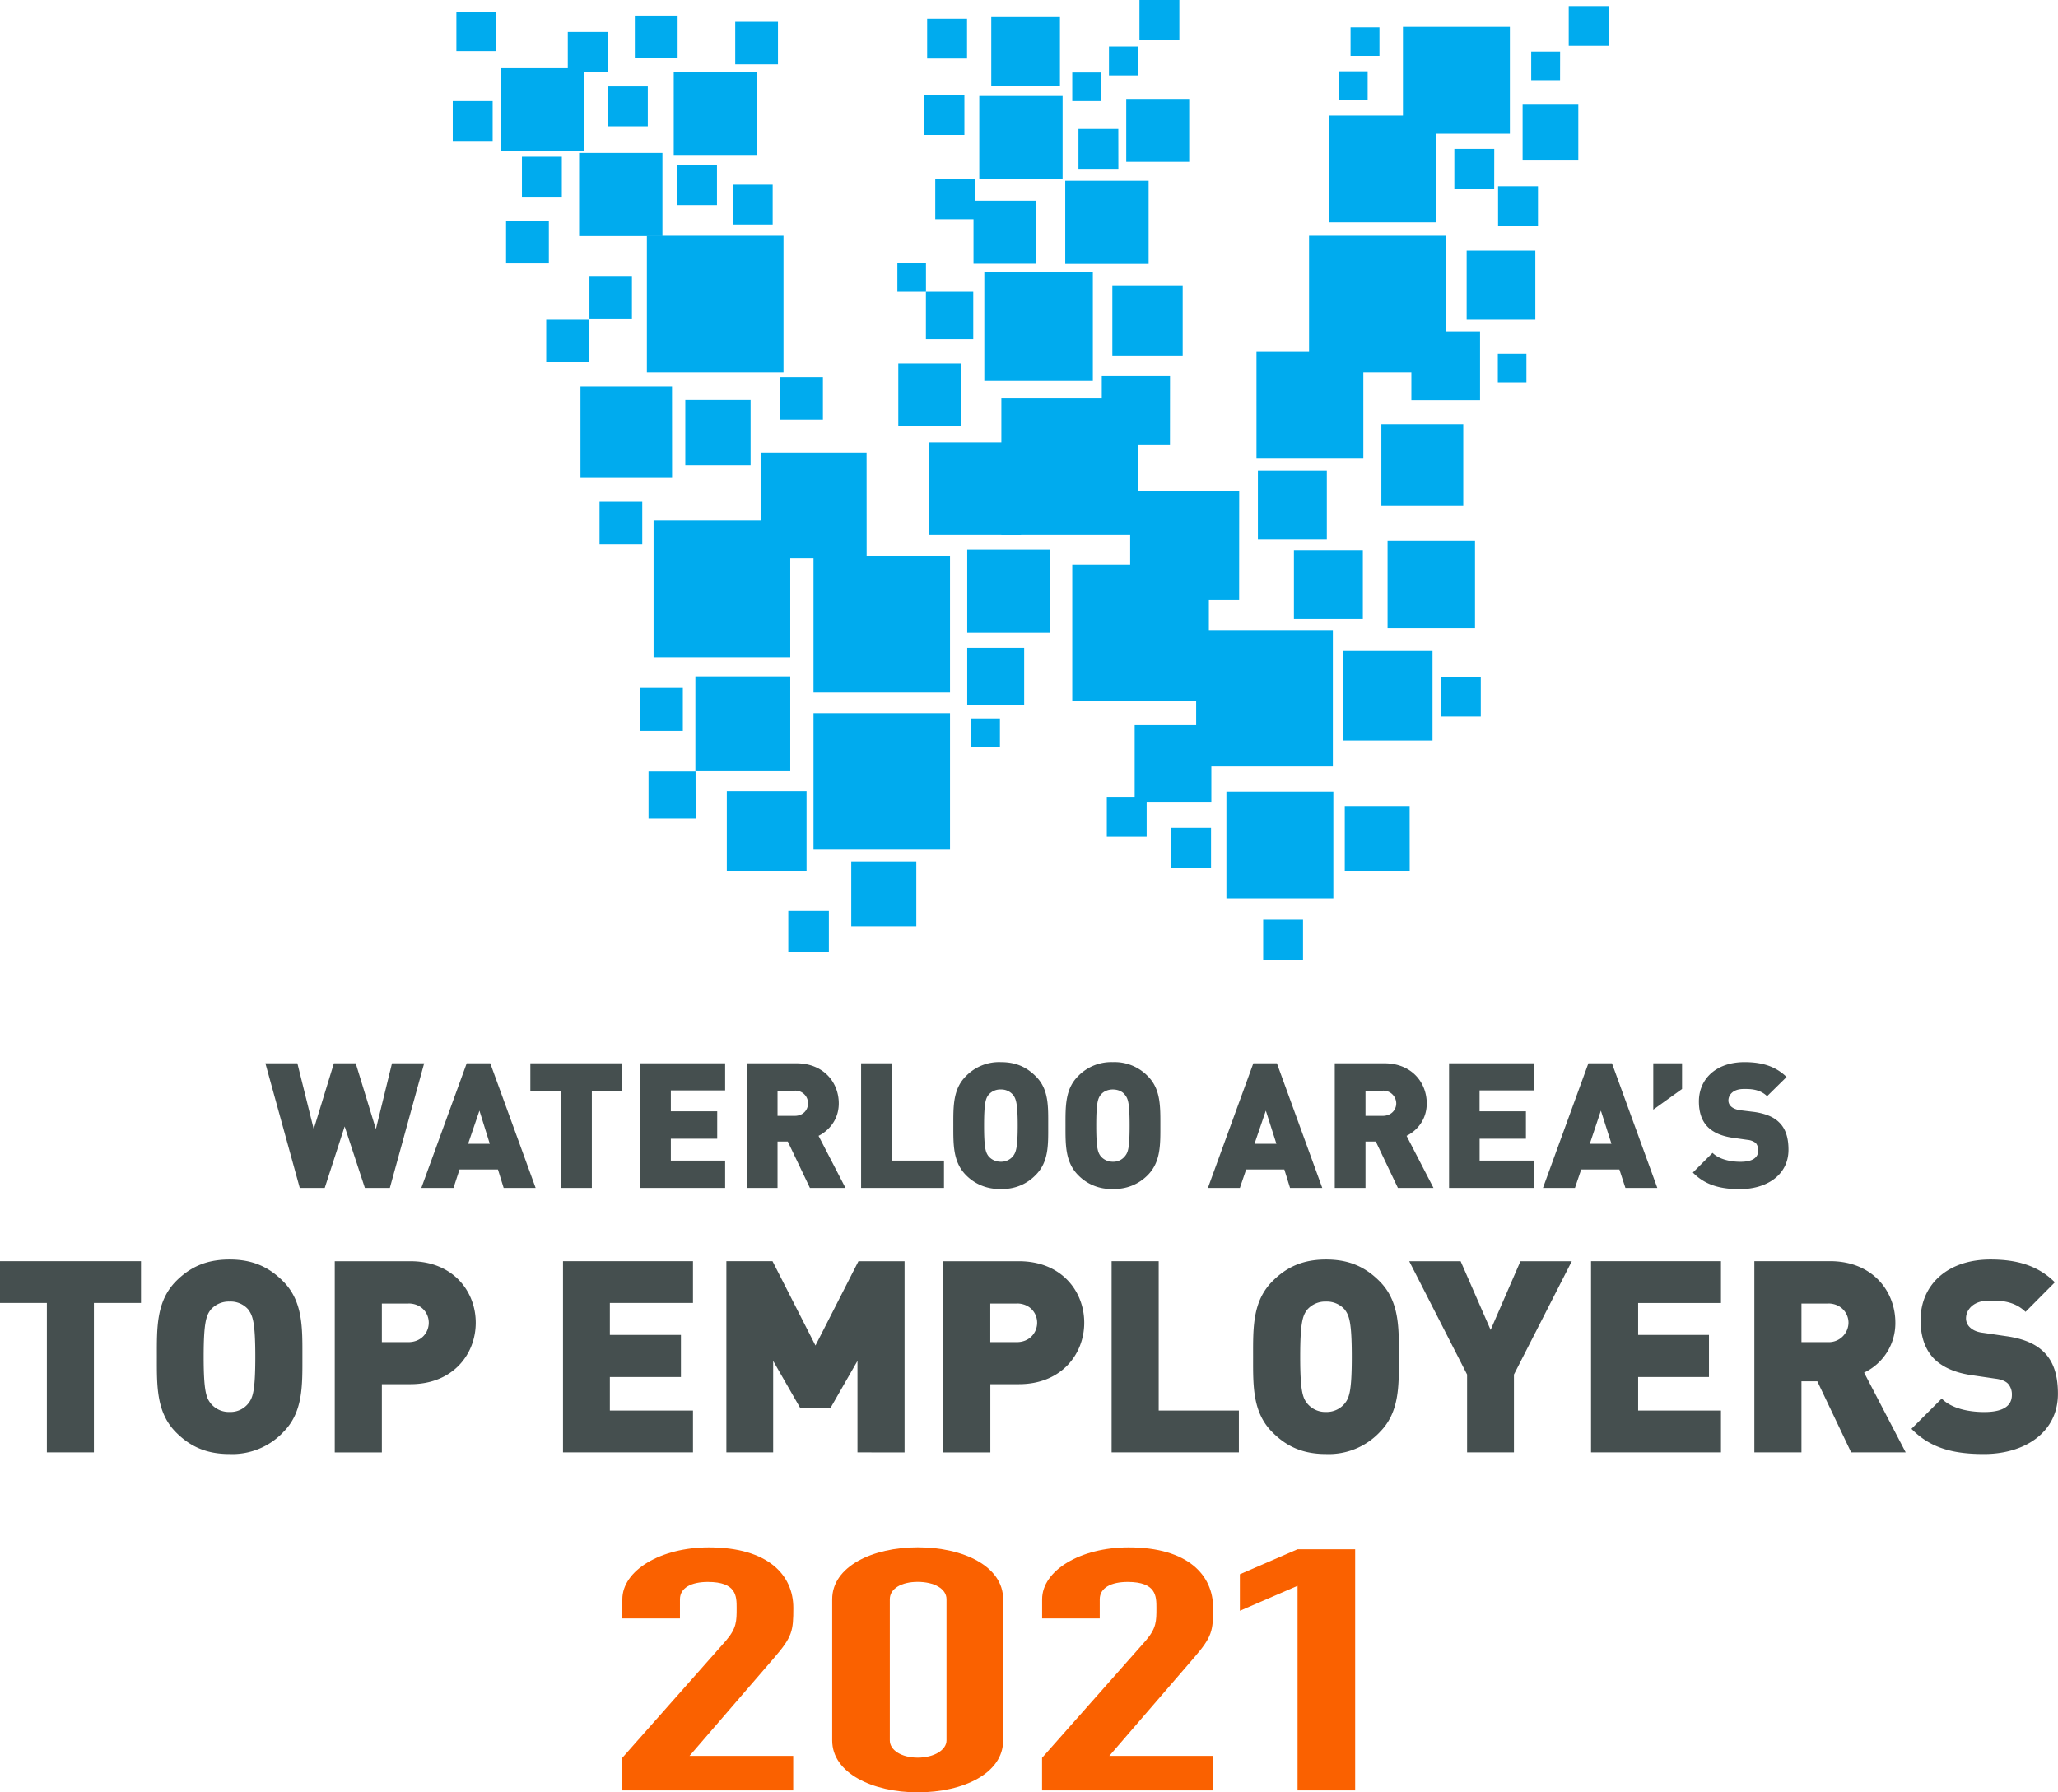
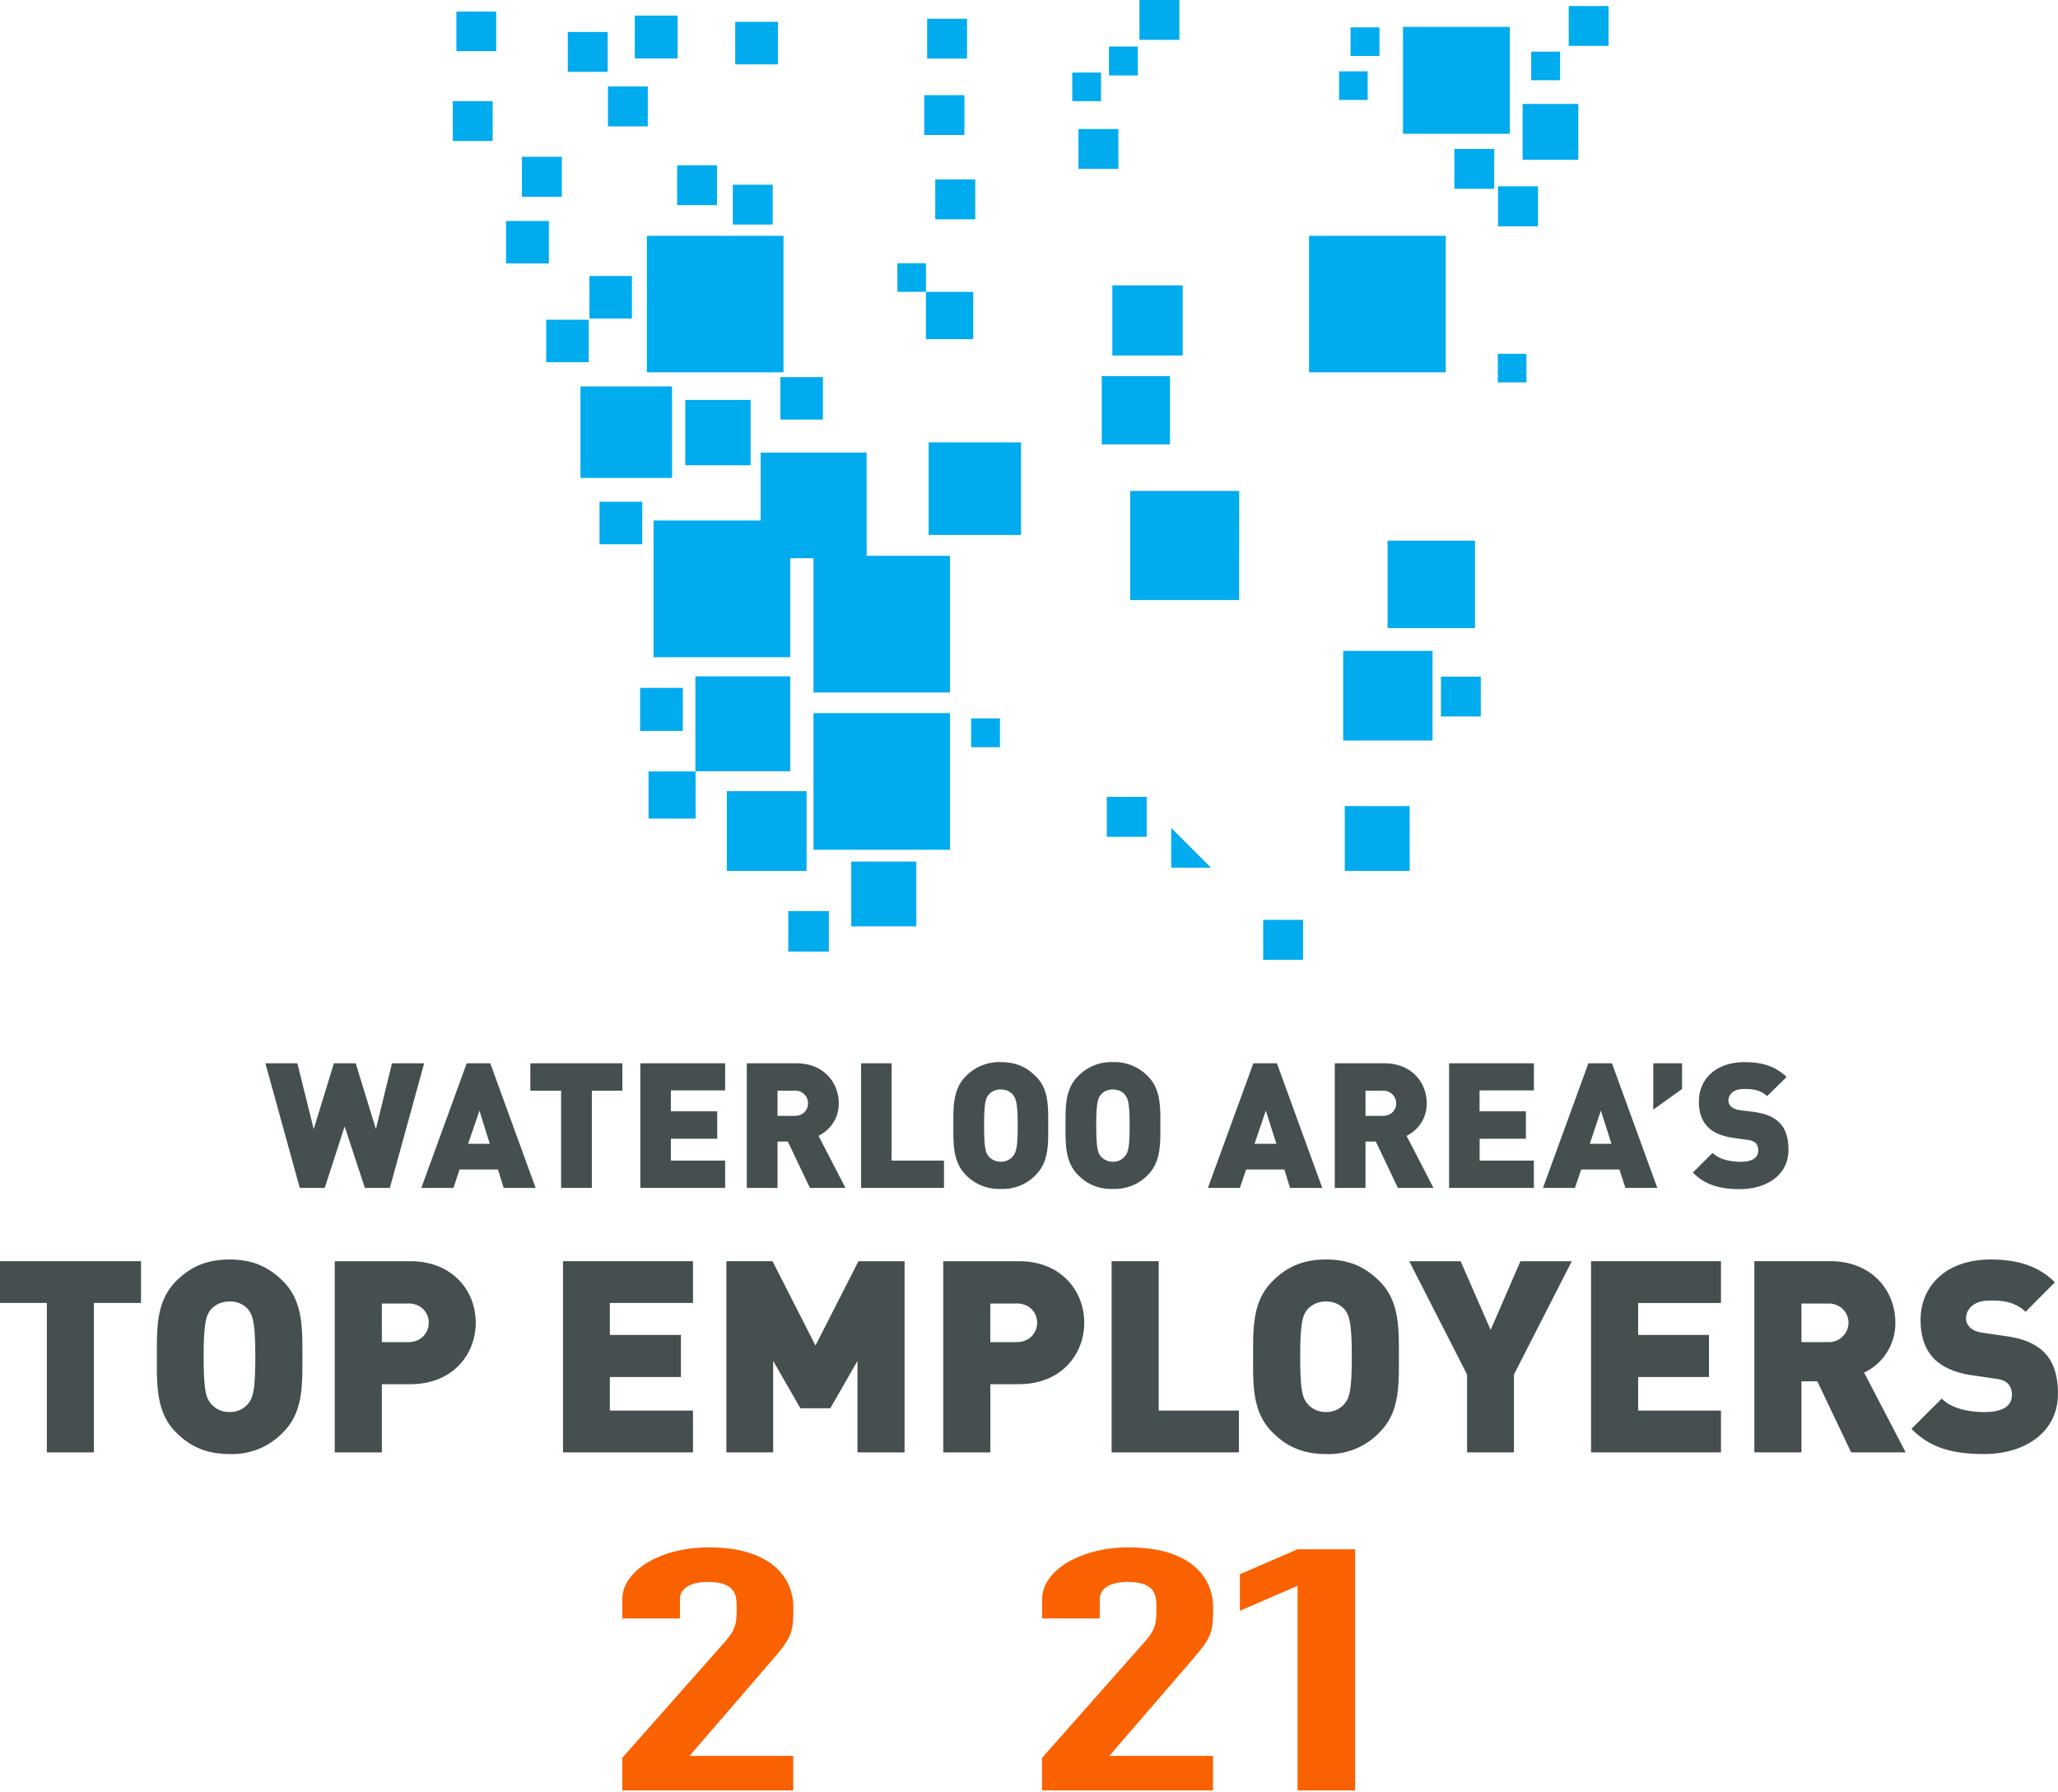
<svg xmlns="http://www.w3.org/2000/svg" xmlns:xlink="http://www.w3.org/1999/xlink" width="44.625" height="38.867" version="1.2" viewBox="0 0 33.469 29.15">
  <defs>
    <symbol id="a" overflow="visible" style="overflow:visible">
      <path d="M.313 0h2.78v-.562H1.407l1.375-1.594c.297-.344.313-.438.313-.813 0-.531-.406-.984-1.375-.984-.782 0-1.406.375-1.406.844v.312h.937v-.312c0-.188.188-.282.453-.282.469 0 .469.235.469.422 0 .219 0 .328-.172.531L.313-.53zm0 0" style="stroke:none" />
    </symbol>
    <symbol id="b" overflow="visible" style="overflow:visible">
-       <path d="M.313-.812c0 .53.656.843 1.39.843.75 0 1.39-.312 1.39-.843V-3.11c0-.532-.64-.844-1.39-.844-.734 0-1.39.312-1.39.844zM1.25-3.11c0-.172.188-.282.453-.282.266 0 .469.11.469.282v2.297c0 .156-.203.28-.469.28s-.453-.124-.453-.28Zm0 0" style="stroke:none" />
-     </symbol>
+       </symbol>
    <symbol id="c" overflow="visible" style="overflow:visible">
      <path d="M1.422 0h.937v-3.922h-.937l-.938.406v.594l.938-.406zm0 0" style="stroke:none" />
    </symbol>
  </defs>
-   <path d="M23.797 8.23h-1.332V6.898h1.332zm-1.633 1.836h-1.121v-1.12h1.121zm1.906-3.558h-1.117V5.39h1.117zm-2.492 2.265h-1.121v-1.12h1.121zm-4.34-7.375h-1.117V.278h1.117zM24.969 5.2h-1.117V4.077h1.117zm-3.293 7.265h-2.223v-2.219h2.223zm.008 2.148h-1.739v-1.738h1.739zm.488-7.153h-1.738V5.724h1.738zm1.18-3.843h-1.739V1.88h1.739zm0 0" style="fill:#00abee;fill-opacity:1;fill-rule:nonzero;stroke:none" />
-   <path d="M24.555 2.176h-1.739V.437h1.739zM21.191 15.61h-.648v-.65h.648zm-1.496-1.497h-.648v-.648h.648zm-1.047-.503H18v-.65h.648zm5.434-1.958h-.648v-.648h.648zM24.3 3.07h-.648v-.648h.649zm.712.61h-.649v-.65h.649zm-9.184 1.836h-.77v-.77h.77zm3.406.265H18.09v-1.14h1.144zm-.207 1.446h-1.109v-1.11h1.11zm1.125 2.531H18.38V7.984h1.773zm3.36-3.703h-2.223v-2.22h2.223zm0 0" style="fill:#00abee;fill-opacity:1;fill-rule:nonzero;stroke:none" />
-   <path d="M19.66 11.402h-2.222V9.18h2.222zm.04 1.638h-1.247v-1.247H19.7zm-1.927-6.845h-1.765V4.43h1.765zm-2.14.739h-1.024V5.91h1.024zm1.222-2.644h-1.023V3.265h1.023zm2.485-1.657h-1.024V1.609h1.024zM18.504 8.7h-2.219V6.48h2.219zm-1.422 1.59H15.73V8.937h1.352zm-6.309-6.45H9.418V2.488h1.355zM9.496 2.46H8.145V1.11h1.351Zm2.817.06h-1.356V1.168h1.355zm4.968.394h-1.355V1.562h1.355zm1.399 1.379h-1.356V2.941h1.356zm-2.024 7.167h-.926v-.925h.926zm0 0" style="fill:#00abee;fill-opacity:1;fill-rule:nonzero;stroke:none" />
+   <path d="M24.555 2.176h-1.739V.437h1.739zM21.191 15.61h-.648v-.65h.648zm-1.496-1.497h-.648v-.648zm-1.047-.503H18v-.65h.648zm5.434-1.958h-.648v-.648h.648zM24.3 3.07h-.648v-.648h.649zm.712.61h-.649v-.65h.649zm-9.184 1.836h-.77v-.77h.77zm3.406.265H18.09v-1.14h1.144zm-.207 1.446h-1.109v-1.11h1.11zm1.125 2.531H18.38V7.984h1.773zm3.36-3.703h-2.223v-2.22h2.223zm0 0" style="fill:#00abee;fill-opacity:1;fill-rule:nonzero;stroke:none" />
  <path d="M16.605 8.7h-1.503V7.194h1.503zm-1.155 2.562h-2.22V9.039h2.22zm0 2.558h-2.22v-2.222h2.22zm-.548 1.246h-1.058v-1.054h1.058zm8.024-.902H21.87V13.11h1.055zm-9.446 1.313h-.66v-.66h.66zm2.782-3.325h-.469v-.468h.469zm-1.203-7.406h-.465v-.465h.465zm3.445-3.519h-.469v-.47h.469zm6.32 4.992h-.465v-.465h.465zm-6.918-4.574h-.468V1.18h.468zm4.336-.02h-.465V1.16h.465zm-9.5 4.43H10.52v-2.22h2.222zm0 0" style="fill:#00abee;fill-opacity:1;fill-rule:nonzero;stroke:none" />
  <path d="M14.094 9.078H12.37V7.36h1.723zm0 0" style="fill:#00abee;fill-opacity:1;fill-rule:nonzero;stroke:none" />
  <path d="M12.852 10.688h-2.223V8.465h2.223zm0 1.855h-1.543V11h1.543zm10.445-.5h-1.453v-1.457h1.453zm-10.18 2.121H11.82v-1.297h1.297zm10.871-3.949h-1.422V8.793h1.422zM10.93 7.773H9.44V6.285h1.489zm1.277-.207h-1.062V6.504h1.062zm-1.762 1.286H9.75V8.16h.695zM9.574 5.89h-.691V5.2h.691zm.703-.71h-.691v-.692h.691zm3.106 1.644h-.692v-.691h.692zM11.02.95h-.696V.253h.696zm1.632.097h-.695V.355h.695zM8.926 4.285H8.23v-.691h.696zm2.179 7.602h-.695v-.7h.695zm.208 1.426h-.766v-.766h.765zm4.547-9.747h-.65v-.648h.65zM19.18.648h-.649V0h.649zm6.488 1.95h-.906V1.69h.906zM26.16.746h-.648V.098h.648zm-7.972 2h-.649v-.648h.648zM15.727.953h-.649V.305h.649zM11.66 3.336h-.648v-.648h.648zm.906.316h-.648v-.648h.648zM9.137 3.2h-.649v-.65h.649zm6.547-1.005h-.653v-.648h.653zM8.07.832h-.648V.188h.648zm-.058 1.461h-.649v-.648h.649zm1.871-1.125h-.649V.52h.649zm.652.887h-.648v-.649h.648zM22.434.91h-.47V.445h.47zm2.937.395h-.469V.84h.47zm0 0" style="fill:#00abee;fill-opacity:1;fill-rule:nonzero;stroke:none" />
  <path d="M6.34 19.32h-.406l-.329-1-.324 1h-.406l-.559-2.027h.52l.266 1.07.328-1.07h.355l.328 1.07.262-1.07h.523zm1.457-1.257-.184.539h.352zm.394 1.257-.093-.3h-.625l-.098.3h-.523l.738-2.027h.383l.738 2.027zm1.434-1.582v1.582h-.5v-1.582h-.5v-.445h1.496v.445zm.789 1.582v-2.027h1.379v.441h-.883v.34h.754v.446h-.754v.355h.883v.445zm2.512-1.582h-.281v.41h.28c.137 0 .216-.097.216-.203a.205.205 0 0 0-.215-.207m.246 1.582-.36-.754h-.167v.754h-.5v-2.027h.804c.45 0 .692.316.692.652 0 .274-.172.45-.329.528l.438.847zm.832 0v-2.027h.496v1.582h.852v.445zm2.473-1.511a.25.25 0 0 0-.2-.09.25.25 0 0 0-.203.09c-.043.058-.07.128-.07.496 0 .37.027.437.07.496.04.05.11.093.203.093a.25.25 0 0 0 .2-.093c.043-.059.074-.125.074-.496 0-.368-.031-.438-.074-.496m.367 1.3a.74.74 0 0 1-.567.227.75.75 0 0 1-.57-.227c-.21-.214-.203-.5-.203-.804s-.008-.59.203-.801a.75.75 0 0 1 .57-.23c.246 0 .418.081.567.23.215.21.203.496.203.8s.012.59-.203.805m1.453-1.3c-.035-.051-.106-.09-.2-.09-.09 0-.16.039-.199.09-.043.058-.07.128-.07.496 0 .37.027.437.07.496.04.05.11.093.2.093a.24.24 0 0 0 .199-.093c.047-.059.074-.125.074-.496 0-.368-.027-.438-.074-.496m.371 1.3a.75.75 0 0 1-.57.227.74.74 0 0 1-.567-.227c-.21-.214-.203-.5-.203-.804s-.008-.59.203-.801a.75.75 0 0 1 .567-.23.75.75 0 0 1 .57.23c.21.21.203.496.203.8s.008.59-.203.805m1.918-1.046-.184.539h.356zm.394 1.257-.093-.3h-.621l-.102.3h-.52l.739-2.027h.383l.738 2.027zm1.508-1.582h-.281v.41h.281c.137 0 .219-.097.219-.203a.21.21 0 0 0-.219-.207m.246 1.582-.359-.754h-.168v.754h-.5v-2.027h.805c.449 0 .691.316.691.652 0 .274-.168.45-.328.528l.438.847zm.832 0v-2.027h1.38v.441h-.884v.34h.754v.446h-.753v.355h.882v.445zm2.469-1.257-.18.539h.352zm.399 1.257-.098-.3h-.621l-.102.3h-.52l.739-2.027h.383l.738 2.027zm.453-1.273v-.754h.468v.418zM28.3 19.34c-.308 0-.562-.059-.769-.27l.32-.32c.106.105.29.145.454.145.195 0 .289-.067.289-.184a.18.18 0 0 0-.04-.121.25.25 0 0 0-.132-.051l-.246-.035q-.271-.04-.407-.18-.14-.146-.14-.41c0-.367.281-.64.742-.64.29 0 .508.07.684.242l-.317.312c-.129-.125-.297-.117-.383-.117-.175 0-.246.101-.246.187a.13.13 0 0 0 .04.094c.027.027.07.05.14.063l.246.03c.184.028.313.083.399.169.109.105.152.258.152.445 0 .414-.36.64-.785.64M1.527 21.191v2.43H.762v-2.43H0v-.68h2.293v.68zm2.513.109a.38.38 0 0 0-.306-.132.39.39 0 0 0-.308.133c-.07.093-.114.199-.114.765s.044.668.114.758a.38.38 0 0 0 .308.14.37.37 0 0 0 .305-.14c.07-.09.113-.191.113-.758 0-.566-.043-.671-.113-.765m.563 1.996a1.14 1.14 0 0 1-.868.351c-.382 0-.644-.125-.87-.351-.325-.324-.313-.762-.313-1.23 0-.47-.012-.903.312-1.231.227-.227.489-.352.871-.352.38 0 .641.125.868.352.328.328.316.762.316 1.23 0 .47.012.907-.316 1.23M6.64 21.2h-.43v.628h.43c.212 0 .333-.156.333-.316s-.121-.313-.332-.313m.035 1.313H6.21v1.11h-.766v-3.11h1.23c.692 0 1.063.488 1.063 1 0 .511-.37 1-1.062 1m2.481 1.109v-3.11h2.114v.68H9.918v.52h1.156v.684H9.918v.546h1.352v.68zm4.789 0v-1.488l-.441.77h-.488l-.442-.77v1.488h-.761v-3.11h.75l.699 1.372.699-1.371h.75v3.11zm2.59-2.421h-.43v.628h.43c.211 0 .332-.156.332-.316s-.12-.313-.332-.313m.035 1.313h-.464v1.11h-.766v-3.11h1.23c.692 0 1.063.488 1.063 1 0 .511-.371 1-1.063 1m1.508 1.109v-3.11h.766v2.43h1.304v.68zm3.793-2.321a.39.39 0 0 0-.305-.132.39.39 0 0 0-.308.133c-.07.093-.113.199-.113.765s.043.668.113.758a.38.38 0 0 0 .308.14.38.38 0 0 0 .305-.14c.07-.09.113-.191.113-.758 0-.566-.043-.671-.113-.765m.563 1.996a1.14 1.14 0 0 1-.868.351c-.382 0-.644-.125-.87-.351-.329-.324-.317-.762-.317-1.23 0-.47-.012-.903.316-1.231.227-.227.489-.352.871-.352.38 0 .641.125.868.352.328.328.316.762.316 1.23 0 .47.012.907-.316 1.23m2.187-.941v1.266h-.762v-1.266l-.941-1.843h.836l.488 1.117.485-1.117h.835zm1.254 1.266v-3.11h2.113v.68h-1.347v.52h1.152v.684h-1.152v.546h1.347v.68zM29.73 21.2h-.433v.628h.433a.32.32 0 0 0 .332-.316c0-.16-.125-.313-.332-.313m.375 2.422-.55-1.156h-.258v1.156h-.766v-3.11h1.23c.692 0 1.063.489 1.063 1a.89.89 0 0 1-.508.813l.676 1.297zm2.161.027c-.477 0-.864-.085-1.18-.41l.492-.492c.16.164.445.219.692.219.304 0 .449-.098.449-.278a.26.26 0 0 0-.063-.183c-.039-.04-.105-.07-.207-.082l-.375-.055q-.412-.058-.625-.273-.215-.226-.215-.625c0-.567.43-.985 1.137-.985.445 0 .781.106 1.047.371l-.477.48c-.199-.194-.457-.183-.59-.183-.269 0-.378.157-.378.29a.2.2 0 0 0 .062.144c.04.039.106.078.215.09l.375.055c.281.039.48.125.613.257.164.16.23.391.23.68 0 .633-.546.98-1.202.98" style="fill:#454f4f;fill-opacity:1;fill-rule:nonzero;stroke:none" />
  <g style="fill:#fa6100;fill-opacity:1" transform="translate(-193.527 -305.316)">
    <use xlink:href="#a" width="100%" height="100%" x="203.334" y="334.435" />
    <use xlink:href="#b" width="100%" height="100%" x="206.748" y="334.435" />
    <use xlink:href="#a" width="100%" height="100%" x="210.161" y="334.435" />
  </g>
  <use xlink:href="#c" width="100%" height="100%" x="213.207" y="334.435" style="fill:#fa6100;fill-opacity:1" transform="translate(-193.527 -305.316)" />
</svg>